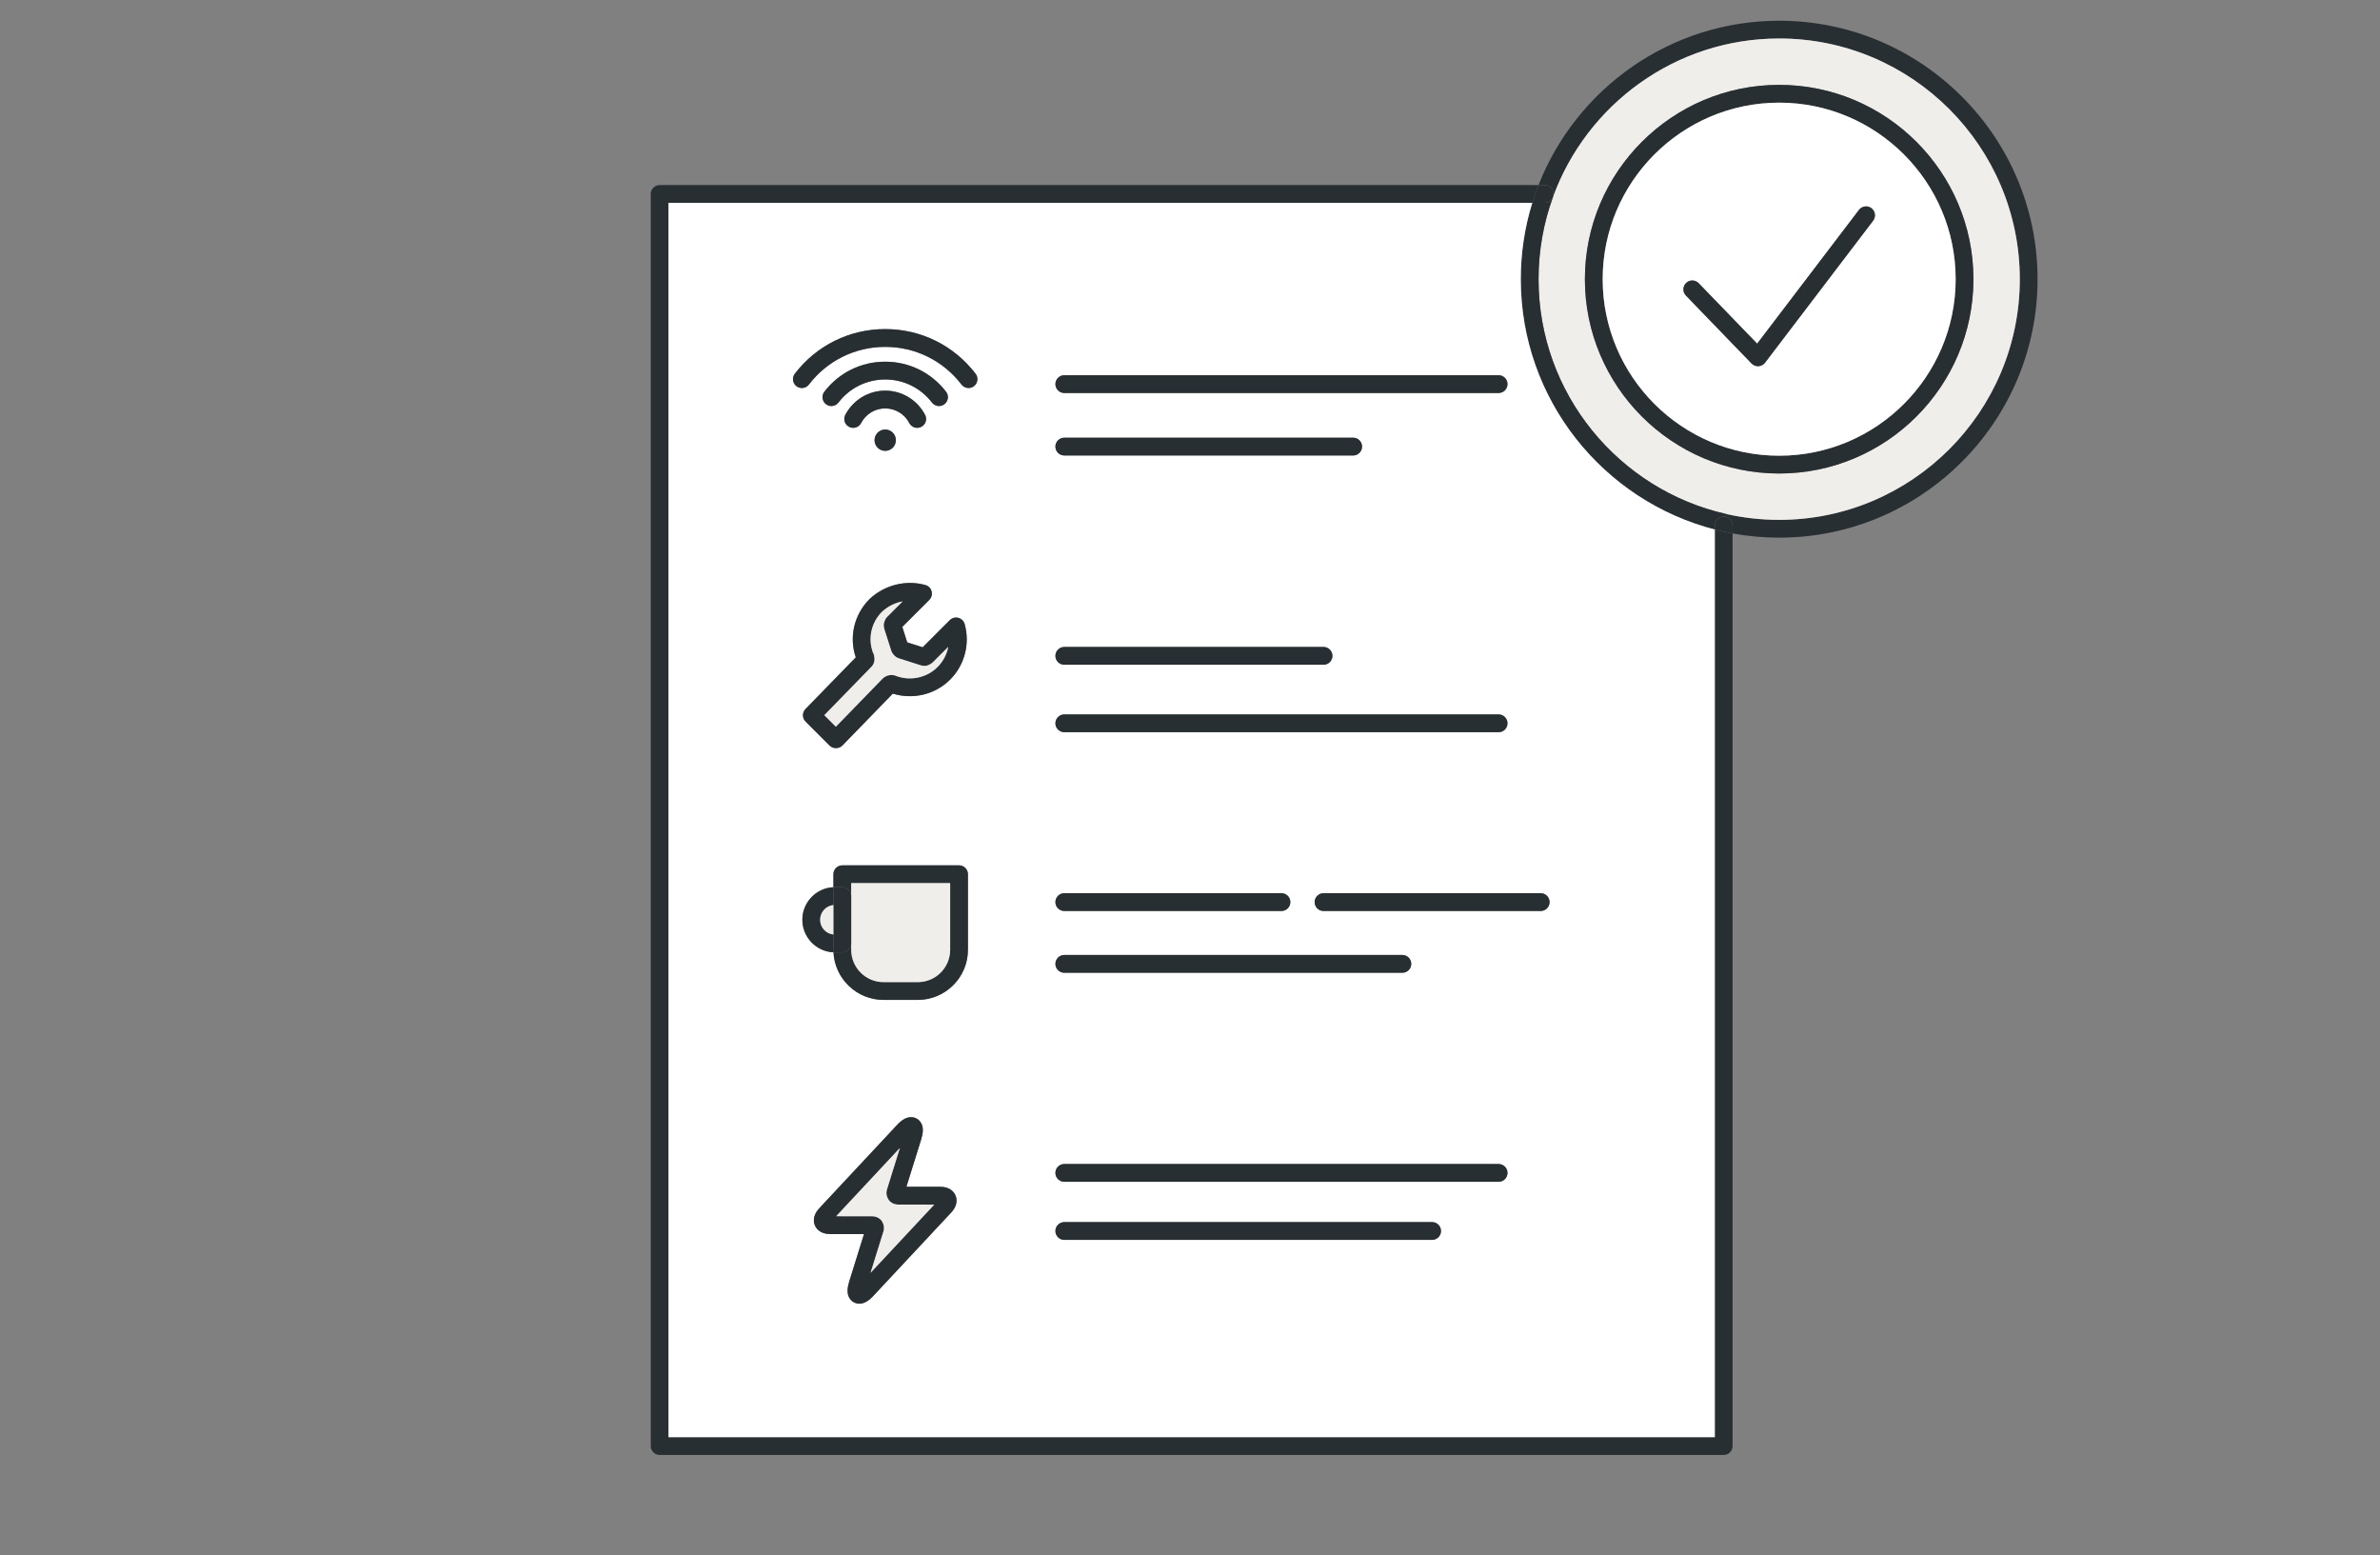
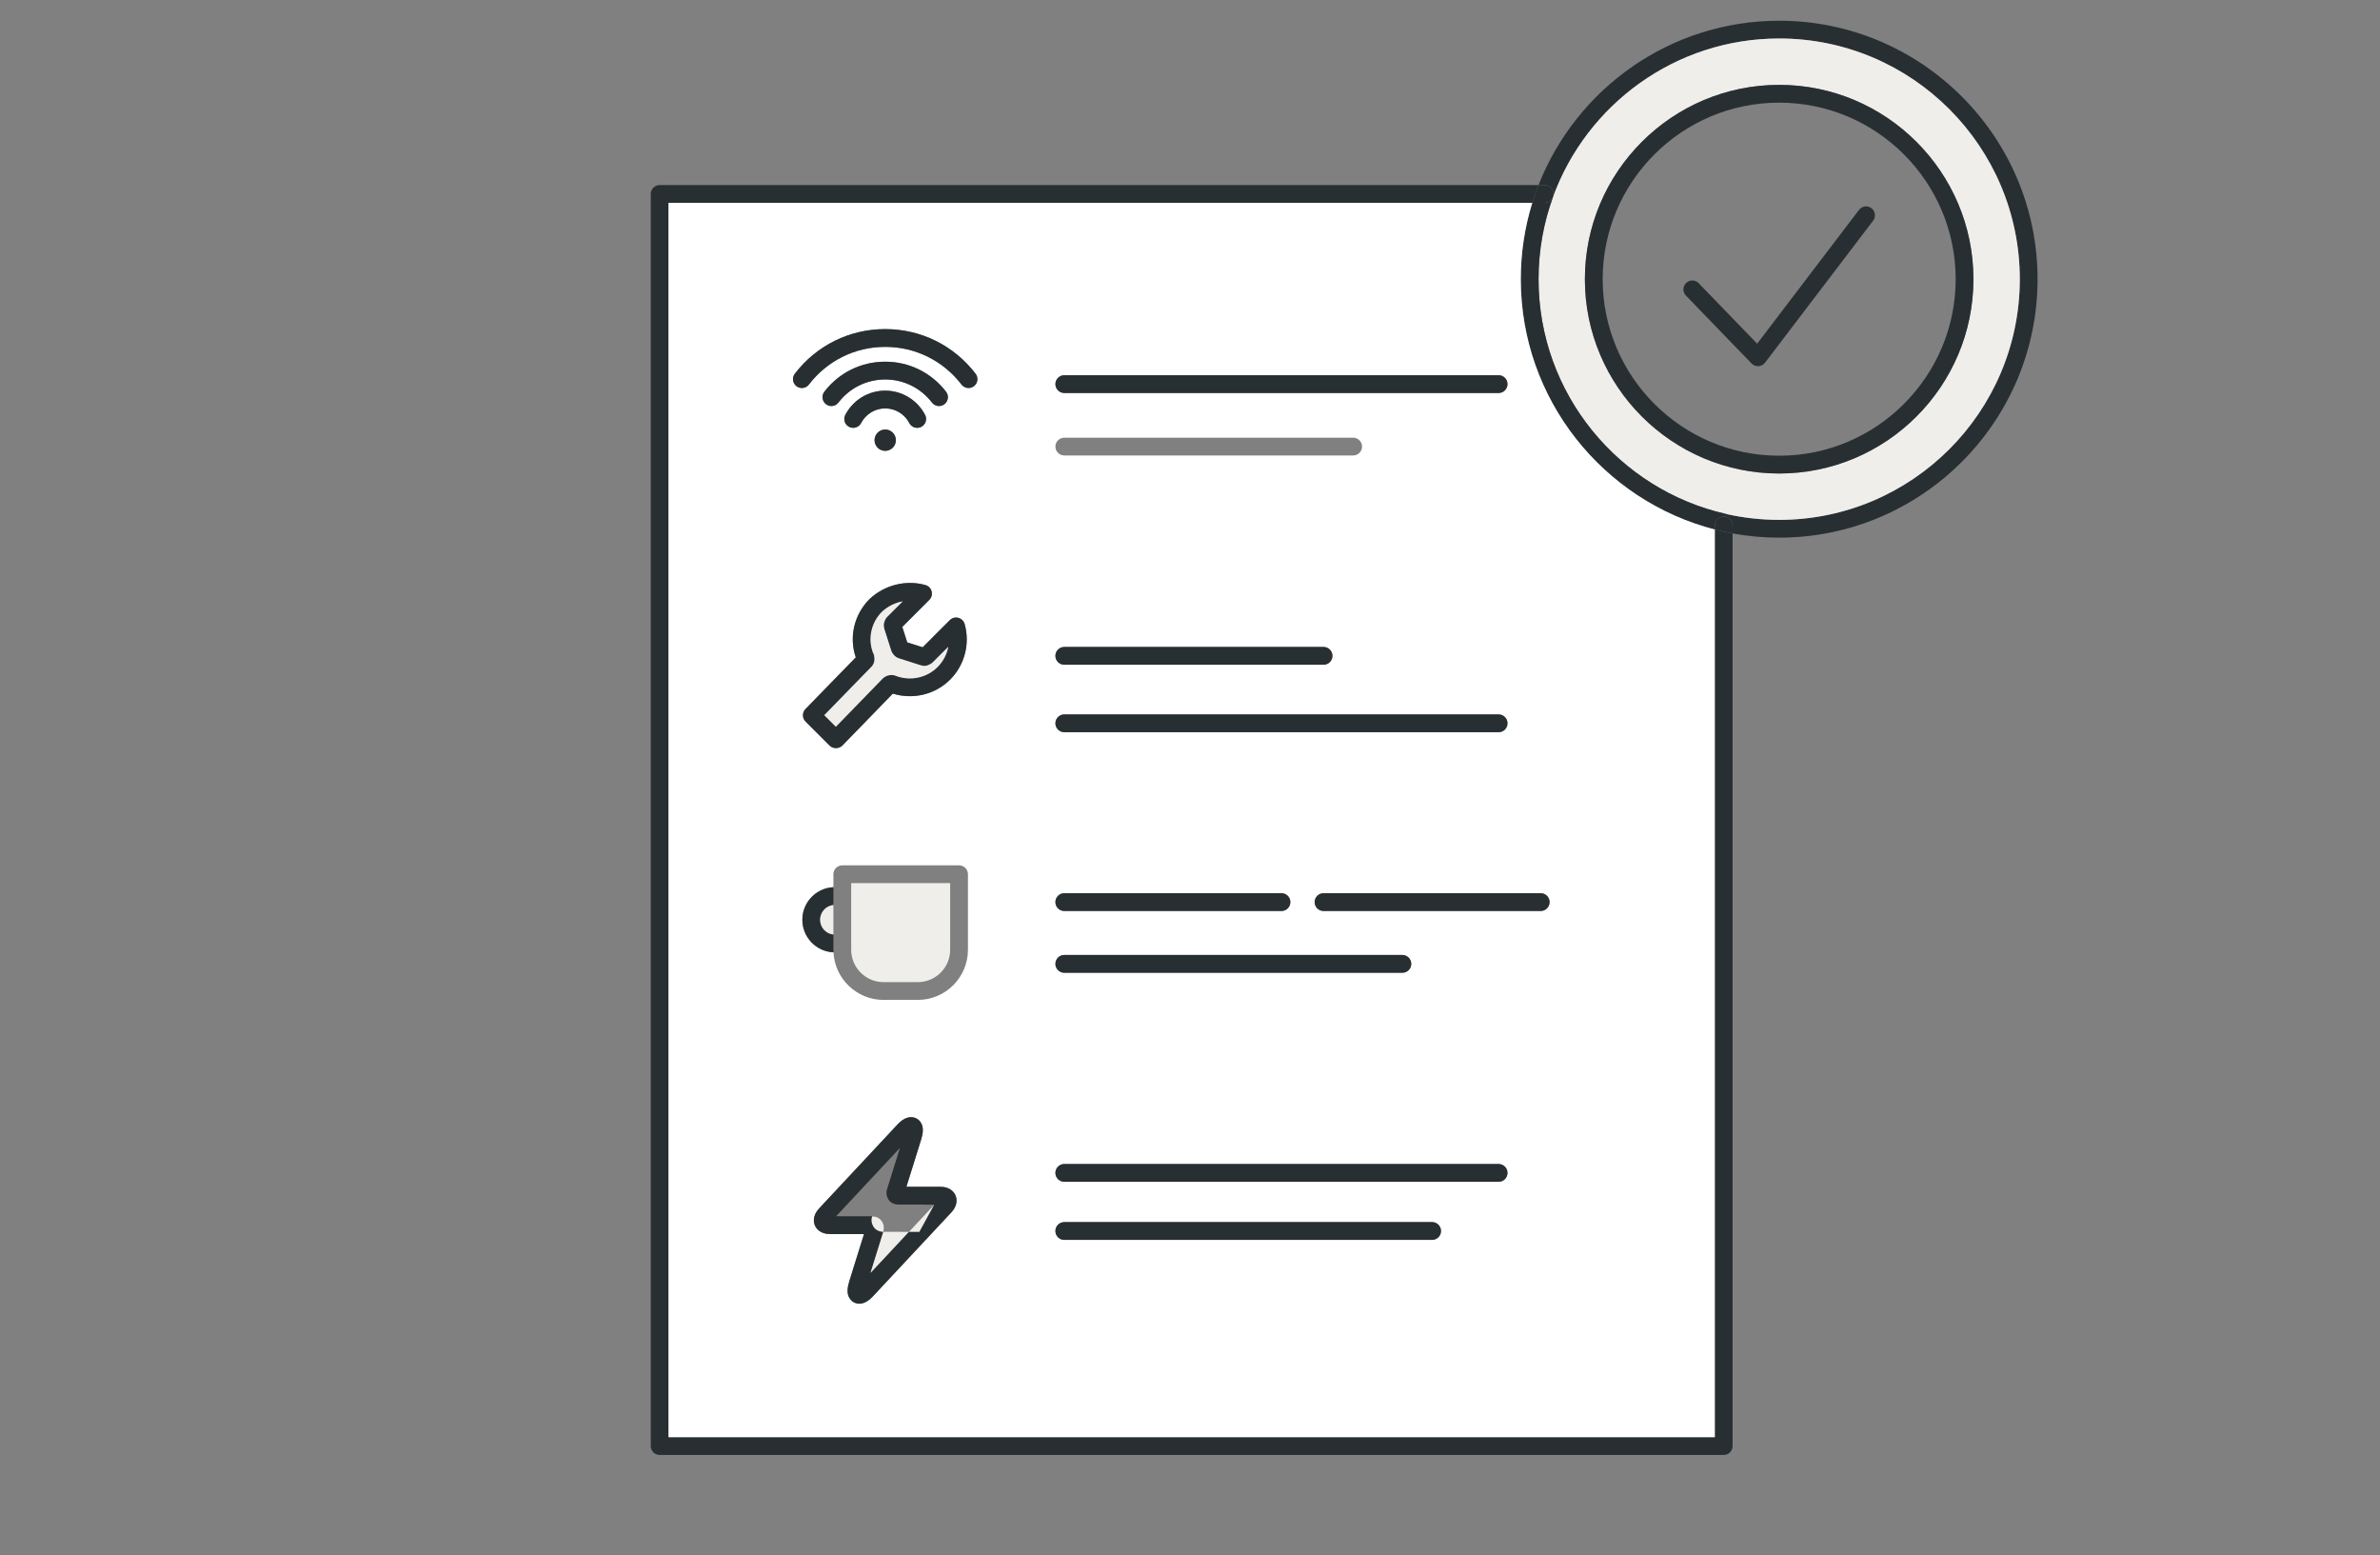
<svg xmlns="http://www.w3.org/2000/svg" id="Layer_2" data-name="Layer 2" viewBox="0 0 2070.25 1352.43">
  <rect x="0" y="0" width="2070.25" height="1352.43" fill="#808080" stroke="none" />
  <defs>
    <style>
      .cls-1 {
        fill: none;
      }

      .cls-2 {
        fill: #282f33;
      }

      .cls-3 {
        fill: #fff;
      }

      .cls-4 {
        fill: #f0eeeb;
      }
    </style>
  </defs>
  <g id="Layer_1-2" data-name="Layer 1">
    <g>
      <rect class="cls-1" y="0" width="2070.25" height="1352.43" />
      <g>
        <path class="cls-2" d="M1547.62,18.02c123.94,0,224.77,100.83,224.77,224.77s-100.83,224.77-224.77,224.77c-13.83,0-27.37-1.26-40.52-3.66v-6.96c0-3.74-2.65-6.86-6.17-7.58l.54-2.4c14.85,3.36,30.3,5.13,46.15,5.13,115.41,0,209.3-93.89,209.3-209.3s-93.89-209.31-209.3-209.31c-90.32,0-167.47,57.52-196.73,137.85l-.05-.02c.3-.83.47-1.73.47-2.66,0-4.27-3.47-7.73-7.73-7.73h-5.29c32.79-83.57,114.26-142.9,209.33-142.9Z" />
        <path class="cls-4" d="M1547.62,33.48c115.41,0,209.3,93.9,209.3,209.31s-93.89,209.3-209.3,209.3c-15.85,0-31.3-1.77-46.15-5.13-93.28-21.07-163.15-104.61-163.15-204.17,0-25.09,4.44-49.16,12.57-71.46,29.26-80.33,106.41-137.85,196.73-137.85ZM1716.6,242.79c0-93.18-75.81-168.99-168.99-168.99s-168.99,75.81-168.99,168.99,75.81,168.99,168.99,168.99,168.99-75.81,168.99-168.99Z" />
        <path class="cls-2" d="M1547.61,73.8c93.18,0,168.99,75.81,168.99,168.99s-75.81,168.99-168.99,168.99-168.99-75.81-168.99-168.99,75.81-168.99,168.99-168.99ZM1701.14,242.79c0-84.65-68.87-153.52-153.53-153.52s-153.52,68.87-153.52,153.52,68.87,153.52,153.52,153.52,153.53-68.87,153.53-153.52Z" />
-         <path class="cls-3" d="M1547.61,89.27c84.66,0,153.53,68.87,153.53,153.52s-68.87,153.52-153.53,153.52-153.52-68.87-153.52-153.52,68.87-153.52,153.52-153.52ZM1629.35,191.9c2.59-3.4,1.93-8.25-1.47-10.84-3.4-2.58-8.25-1.93-10.83,1.47l-88.58,116.36-50.87-52.61c-2.97-3.07-7.86-3.16-10.93-.18-3.07,2.96-3.15,7.86-.18,10.93l57.12,59.08c1.46,1.51,3.47,2.36,5.56,2.36.15,0,.3-.01.45-.02,2.25-.13,4.33-1.24,5.7-3.03l94.03-123.52Z" />
        <path class="cls-2" d="M1627.88,181.06c3.4,2.59,4.06,7.44,1.47,10.84l-94.03,123.52c-1.37,1.79-3.45,2.9-5.7,3.03-.15,0-.3.02-.45.02-2.09,0-4.1-.85-5.56-2.36l-57.12-59.08c-2.97-3.07-2.89-7.97.18-10.93,3.07-2.98,7.96-2.89,10.93.18l50.87,52.61,88.58-116.36c2.58-3.4,7.43-4.05,10.83-1.47Z" />
        <path class="cls-2" d="M1507.1,463.9v793.65c0,4.27-3.46,7.73-7.73,7.73h-925.58c-4.27,0-7.73-3.46-7.73-7.73V168.65c0-4.27,3.46-7.73,7.73-7.73h764.5c-2,5.07-3.81,10.23-5.43,15.47h-751.34v1073.43h910.11V460.5c5.09,1.31,10.25,2.45,15.47,3.4Z" />
        <path class="cls-2" d="M1507.1,456.94v6.96c-5.22-.95-10.38-2.09-15.47-3.4v-3.56c0-4.27,3.47-7.74,7.74-7.74.54,0,1.06.05,1.56.16,3.52.72,6.17,3.84,6.17,7.58Z" />
        <path class="cls-2" d="M1501.47,446.96l-.54,2.4c-.5-.11-1.02-.16-1.56-.16-4.27,0-7.74,3.47-7.74,7.74v3.56c-96.94-24.94-168.78-113.1-168.78-217.71,0-23.1,3.5-45.4,10.01-66.4h10.72c3.33,0,6.17-2.12,7.26-5.08l.05.02c-8.13,22.3-12.57,46.37-12.57,71.46,0,99.56,69.87,183.1,163.15,204.17Z" />
        <path class="cls-3" d="M1491.63,460.5v789.32h-910.11V176.39h751.34c-6.51,21-10.01,43.3-10.01,66.4,0,104.61,71.84,192.77,168.78,217.71ZM1347.91,784.5c0-4.27-3.47-7.73-7.74-7.73h-188.89c-4.26,0-7.73,3.46-7.73,7.73s3.47,7.73,7.73,7.73h188.89c4.27,0,7.74-3.46,7.74-7.73ZM1311.3,334.03c0-4.26-3.46-7.73-7.73-7.73h-377.78c-4.27,0-7.74,3.47-7.74,7.73s3.47,7.74,7.74,7.74h377.78c4.27,0,7.73-3.47,7.73-7.74ZM1311.3,629.02c0-4.27-3.46-7.73-7.73-7.73h-377.78c-4.27,0-7.74,3.46-7.74,7.73s3.47,7.73,7.74,7.73h377.78c4.27,0,7.73-3.46,7.73-7.73ZM1311.3,1020c0-4.27-3.46-7.73-7.73-7.73h-377.78c-4.27,0-7.74,3.46-7.74,7.73s3.47,7.73,7.74,7.73h377.78c4.27,0,7.73-3.46,7.73-7.73ZM1253.46,1070.52c0-4.27-3.46-7.73-7.73-7.73h-319.94c-4.27,0-7.74,3.46-7.74,7.73s3.47,7.73,7.74,7.73h319.94c4.27,0,7.73-3.46,7.73-7.73ZM1227.58,838.22c0-4.27-3.46-7.73-7.73-7.73h-294.06c-4.27,0-7.74,3.46-7.74,7.73s3.47,7.73,7.74,7.73h294.06c4.27,0,7.73-3.46,7.73-7.73ZM1184.79,388.37c0-4.27-3.46-7.73-7.73-7.73h-251.27c-4.27,0-7.74,3.46-7.74,7.73s3.47,7.73,7.74,7.73h251.27c4.27,0,7.73-3.46,7.73-7.73ZM1159.02,570.35c0-4.27-3.47-7.73-7.74-7.73h-225.49c-4.27,0-7.74,3.46-7.74,7.73s3.47,7.73,7.74,7.73h225.49c4.27,0,7.74-3.46,7.74-7.73ZM1122.41,784.5c0-4.27-3.46-7.73-7.73-7.73h-188.89c-4.27,0-7.74,3.46-7.74,7.73s3.47,7.73,7.74,7.73h188.89c4.27,0,7.73-3.46,7.73-7.73ZM847.19,335.84c3.39-2.6,4.03-7.46,1.42-10.84-18.93-24.67-47.59-38.81-78.61-38.81s-59.68,14.14-78.62,38.81c-2.6,3.38-1.96,8.24,1.43,10.84,3.37,2.59,8.24,1.97,10.84-1.43,15.98-20.81,40.17-32.75,66.35-32.75s50.37,11.94,66.35,32.75c1.52,1.99,3.82,3.03,6.14,3.03,1.64,0,3.3-.53,4.7-1.6ZM841.97,825.95v-65.68c0-4.27-3.47-7.73-7.73-7.73h-101.56c-4.27,0-7.74,3.46-7.74,7.73v11.28c-15.01.69-27.01,13.13-27.01,28.32s12.03,27.65,27.07,28.31h0c1.17,23.02,20.26,41.38,43.56,41.38h29.79c24.05,0,43.62-19.56,43.62-43.61ZM826.5,590.98c12.59-12.6,17.42-31.1,12.6-48.29-.75-2.64-2.84-4.69-5.49-5.39-2.66-.7-5.48.07-7.42,2.01l-23.59,23.6-13.44-4.28-4.29-13.46,23.48-23.48c1.95-1.94,2.71-4.77,2.02-7.43-.7-2.66-2.75-4.74-5.39-5.48-16.89-4.74-35.43-.14-48.6,12.18-13.45,13.45-18.02,33.11-11.97,50.71l-43.77,44.94c-2.96,3.03-2.92,7.88.07,10.87l20.82,20.83c1.45,1.45,3.42,2.26,5.47,2.26h.31c2.09,0,4.09-.85,5.55-2.35l43.76-45.03c17.58,5.45,36.85.83,49.88-12.21ZM832.06,1044.08c0-2.08-.55-3.7-.97-4.65-.99-2.23-4.26-7.37-13.25-7.37h-29.39l12.76-40.92c1.46-4.75,2.73-10.8-.44-15.23-1.86-2.78-4.88-4.37-8.29-4.37-4.13,0-8.15,2.31-12.56,7.19l-67.48,72.24c-6.15,6.72-4.52,12.62-3.54,14.85.99,2.22,4.26,7.38,13.26,7.38h29.39l-12.76,40.92c-1.46,4.75-2.73,10.8.45,15.23,1.85,2.78,4.87,4.37,8.28,4.37,4.14,0,8.16-2.31,12.56-7.19l67.49-72.24c3.52-3.85,4.49-7.44,4.49-10.21ZM821.54,351.5c3.38-2.61,4-7.47,1.39-10.85-12.81-16.59-32.1-26.1-52.93-26.1s-40.25,9.52-52.95,26.13c-2.59,3.39-1.95,8.25,1.44,10.84,1.4,1.07,3.05,1.59,4.7,1.59,2.32,0,4.62-1.05,6.14-3.04,9.75-12.74,24.58-20.06,40.67-20.06s30.83,7.33,40.69,20.09c2.62,3.39,7.47,4.01,10.85,1.4ZM801.44,371.19c3.78-1.98,5.23-6.66,3.24-10.44-6.82-12.98-20.11-21.04-34.68-21.04s-27.86,8.06-34.69,21.04c-1.98,3.78-.53,8.46,3.25,10.44,3.78,1.97,8.46.54,10.45-3.24,4.14-7.88,12.18-12.78,20.99-12.78s16.85,4.9,20.99,12.78c1.38,2.63,4.07,4.13,6.85,4.13,1.21,0,2.45-.29,3.6-.89ZM779.28,382.8c0-5.12-4.16-9.28-9.28-9.28s-9.28,4.16-9.28,9.28,4.15,9.28,9.28,9.28,9.28-4.15,9.28-9.28Z" />
        <path class="cls-2" d="M1351.31,168.65c0,.93-.17,1.83-.47,2.66-1.09,2.96-3.93,5.08-7.26,5.08h-10.72c1.62-5.24,3.43-10.4,5.43-15.47h5.29c4.26,0,7.73,3.46,7.73,7.73Z" />
        <path class="cls-2" d="M1340.17,776.77c4.27,0,7.74,3.46,7.74,7.73s-3.47,7.73-7.74,7.73h-188.89c-4.26,0-7.73-3.46-7.73-7.73s3.47-7.73,7.73-7.73h188.89Z" />
        <path class="cls-2" d="M1303.57,326.3c4.27,0,7.73,3.47,7.73,7.73s-3.46,7.74-7.73,7.74h-377.78c-4.27,0-7.74-3.47-7.74-7.74s3.47-7.73,7.74-7.73h377.78Z" />
        <path class="cls-2" d="M1303.57,621.29c4.27,0,7.73,3.46,7.73,7.73s-3.46,7.73-7.73,7.73h-377.78c-4.27,0-7.74-3.46-7.74-7.73s3.47-7.73,7.74-7.73h377.78Z" />
        <path class="cls-2" d="M1303.57,1012.27c4.27,0,7.73,3.46,7.73,7.73s-3.46,7.73-7.73,7.73h-377.78c-4.27,0-7.74-3.46-7.74-7.73s3.47-7.73,7.74-7.73h377.78Z" />
        <path class="cls-2" d="M1245.73,1062.79c4.27,0,7.73,3.46,7.73,7.73s-3.46,7.73-7.73,7.73h-319.94c-4.27,0-7.74-3.46-7.74-7.73s3.47-7.73,7.74-7.73h319.94Z" />
        <path class="cls-2" d="M1219.85,830.49c4.27,0,7.73,3.46,7.73,7.73s-3.46,7.73-7.73,7.73h-294.06c-4.27,0-7.74-3.46-7.74-7.73s3.47-7.73,7.74-7.73h294.06Z" />
-         <path class="cls-2" d="M1177.06,380.64c4.27,0,7.73,3.46,7.73,7.73s-3.46,7.73-7.73,7.73h-251.27c-4.27,0-7.74-3.46-7.74-7.73s3.47-7.73,7.74-7.73h251.27Z" />
        <path class="cls-2" d="M1151.28,562.62c4.27,0,7.74,3.46,7.74,7.73s-3.47,7.73-7.74,7.73h-225.49c-4.27,0-7.74-3.46-7.74-7.73s3.47-7.73,7.74-7.73h225.49Z" />
        <path class="cls-2" d="M1114.68,776.77c4.27,0,7.73,3.46,7.73,7.73s-3.46,7.73-7.73,7.73h-188.89c-4.27,0-7.74-3.46-7.74-7.73s3.47-7.73,7.74-7.73h188.89Z" />
        <path class="cls-2" d="M848.61,325c2.61,3.38,1.97,8.24-1.42,10.84-1.4,1.07-3.06,1.6-4.7,1.6-2.32,0-4.62-1.04-6.14-3.03-15.98-20.81-40.17-32.75-66.35-32.75s-50.37,11.94-66.35,32.75c-2.6,3.4-7.47,4.02-10.84,1.43-3.39-2.6-4.03-7.46-1.43-10.84,18.94-24.67,47.59-38.81,78.62-38.81s59.68,14.14,78.61,38.81Z" />
-         <path class="cls-2" d="M841.97,760.27v65.68c0,24.05-19.57,43.61-43.62,43.61h-29.79c-23.3,0-42.39-18.36-43.56-41.37.43.02.85.03,1.28.03h6.4c4.26,0,7.73-3.46,7.73-7.73v5.46c0,15.52,12.62,28.15,28.15,28.15h29.79c15.53,0,28.15-12.63,28.15-28.15v-57.95h-86.09v11.25c0-4.27-3.47-7.74-7.73-7.74h-6.4c-.45,0-.89.01-1.34.04v-11.28c0-4.27,3.47-7.73,7.74-7.73h101.56c4.26,0,7.73,3.46,7.73,7.73Z" />
        <path class="cls-2" d="M839.1,542.69c4.82,17.19-.01,35.69-12.6,48.29-13.03,13.04-32.3,17.66-49.88,12.21l-43.76,45.03c-1.46,1.5-3.46,2.35-5.55,2.35h-.31c-2.05,0-4.02-.81-5.47-2.26l-20.82-20.83c-2.99-2.99-3.03-7.84-.07-10.87l43.77-44.94c-6.05-17.6-1.48-37.26,11.97-50.71,13.17-12.32,31.71-16.92,48.6-12.18,2.64.74,4.69,2.82,5.39,5.48.69,2.66-.07,5.49-2.02,7.43l-23.48,23.48,4.29,13.46,13.44,4.28,23.59-23.6c1.94-1.94,4.76-2.71,7.42-2.01,2.65.7,4.74,2.75,5.49,5.39ZM824.85,562.52l-13.4,13.4c-.74.75-1.84,1.54-2.81,1.93-.05.02-.1.03-.15.05-1.59,1.01-4.29,1.66-6.78.86-.32-.06-.65-.14-.96-.24v.02l-18.77-5.98c-1.85-.71-3.41-1.51-4.85-3.42-.46-.52-1.17-1.42-1.74-2.84l-6.16-19.27c-.17-.51-.27-1.03-.33-1.56-.32-1.59-.23-3.27.37-4.73.03-.09.07-.18.1-.27.34-1.23.87-2.06,1.1-2.42.37-.77.57-.92,1.17-1.52l13.54-13.54c-6.63,1.21-12.95,4.32-18.05,9.09-9.28,9.29-12.36,23.17-7.79,35.41.21.36.4.72.54,1.07.23.61.61,1.75.71,3.1.15.93.14,1.85,0,2.75-.19,2.25-1.32,4.42-3.02,5.92l-40.53,41.61,10.04,10.04,40.77-41.96c.66-.67,1.42-1.22,2.26-1.61.98-.64,2.07-1.03,3.18-1.18,1.21-.3,2.23-.33,3.25-.14.3.01.6.04.91.09.74.12,1.46.36,2.13.69,12.55,4.58,26.62,1.54,35.99-7.83,4.85-4.85,8.02-10.98,9.28-17.52ZM783.57,546.61c-.07.17-.14.34-.22.5-.03.05-.06.11-.09.16h.01c.03-.05.05-.11.08-.16.08-.16.15-.33.22-.5Z" />
        <path class="cls-2" d="M831.09,1039.43c.42.95.97,2.57.97,4.65,0,2.77-.97,6.36-4.49,10.21l-67.49,72.24c-4.4,4.88-8.42,7.19-12.56,7.19-3.41,0-6.43-1.59-8.28-4.37-3.18-4.43-1.91-10.48-.45-15.23l12.76-40.92h-29.39c-9,0-12.27-5.16-13.26-7.38-.98-2.23-2.61-8.13,3.54-14.85l67.48-72.24c4.41-4.88,8.43-7.19,12.56-7.19,3.41,0,6.43,1.59,8.29,4.37,3.17,4.43,1.9,10.48.44,15.23l-12.76,40.92h29.39c8.99,0,12.26,5.14,13.25,7.37ZM757.24,1106.91l55.42-59.32-31.32-.06c-3.24,0-6.12-1.33-8.11-3.73-2.24-3.27-2.65-6.59-1.59-9.77l11.12-35.69-55.42,59.33,31.32.06c3.24,0,6.12,1.33,8.11,3.73,2.24,3.26,2.65,6.59,1.59,9.76l-11.12,35.69Z" />
        <path class="cls-4" d="M826.5,768v57.95c0,15.52-12.62,28.15-28.15,28.15h-29.79c-15.53,0-28.15-12.63-28.15-28.15v-57.95h86.09Z" />
        <path class="cls-4" d="M811.45,575.92l13.4-13.4c-1.26,6.54-4.43,12.67-9.28,17.52-9.37,9.37-23.44,12.41-35.99,7.83-.67-.33-1.39-.57-2.13-.69-.31-.05-.61-.08-.91-.09-1.02-.19-2.04-.16-3.25.14-1.11.15-2.2.54-3.18,1.18-.84.39-1.6.94-2.26,1.61l-40.77,41.96-10.04-10.04,40.53-41.61c1.7-1.5,2.83-3.67,3.02-5.92.14-.9.15-1.82,0-2.75-.1-1.35-.48-2.49-.71-3.1-.14-.35-.33-.71-.54-1.07-4.57-12.24-1.49-26.12,7.79-35.41,5.1-4.77,11.42-7.88,18.05-9.09l-13.54,13.54c-.6.6-.8.75-1.17,1.52-.23.36-.76,1.19-1.1,2.42-.03.09-.07.18-.1.27-.6,1.46-.69,3.14-.37,4.73.06.53.16,1.05.33,1.56l6.16,19.27c.57,1.42,1.28,2.32,1.74,2.84,1.44,1.91,3,2.71,4.85,3.42l18.77,5.98v-.02c.31.1.64.18.96.24,2.49.8,5.19.15,6.78-.86.05-.02.1-.03.15-.05.97-.39,2.07-1.18,2.81-1.93Z" />
        <path class="cls-2" d="M822.93,340.65c2.61,3.38,1.99,8.24-1.39,10.85s-8.23,1.99-10.85-1.4c-9.86-12.76-24.69-20.09-40.69-20.09s-30.92,7.32-40.67,20.06c-1.52,1.99-3.82,3.04-6.14,3.04-1.65,0-3.3-.52-4.7-1.59-3.39-2.59-4.03-7.45-1.44-10.84,12.7-16.61,32-26.13,52.95-26.13s40.12,9.51,52.93,26.1Z" />
-         <path class="cls-4" d="M812.66,1047.59l-55.42,59.32,11.12-35.69c1.06-3.17.65-6.5-1.59-9.76-1.99-2.4-4.87-3.73-8.11-3.73l-31.32-.06,55.42-59.33-11.12,35.69c-1.06,3.18-.65,6.5,1.59,9.77,1.99,2.4,4.87,3.73,8.11,3.73l31.32.06Z" />
+         <path class="cls-4" d="M812.66,1047.59l-55.42,59.32,11.12-35.69c1.06-3.17.65-6.5-1.59-9.76-1.99-2.4-4.87-3.73-8.11-3.73c-1.06,3.18-.65,6.5,1.59,9.77,1.99,2.4,4.87,3.73,8.11,3.73l31.32.06Z" />
        <path class="cls-2" d="M804.68,360.75c1.99,3.78.54,8.46-3.24,10.44-1.15.6-2.39.89-3.6.89-2.78,0-5.47-1.5-6.85-4.13-4.14-7.88-12.18-12.78-20.99-12.78s-16.85,4.9-20.99,12.78c-1.99,3.78-6.67,5.21-10.45,3.24-3.78-1.98-5.23-6.66-3.25-10.44,6.83-12.98,20.12-21.04,34.69-21.04s27.86,8.06,34.68,21.04Z" />
        <path class="cls-2" d="M783.35,547.11c.08-.16.15-.33.22-.5-.07.17-.14.34-.22.5Z" />
        <circle class="cls-2" cx="770" cy="382.8" r="9.28" />
-         <path class="cls-2" d="M740.41,779.25v41.24c0,4.27-3.47,7.73-7.73,7.73h-6.4c-.43,0-.85-.01-1.28-.03h0c-.04-.75-.06-1.49-.06-2.24v-54.4c.45-.03.89-.04,1.34-.04h6.4c4.26,0,7.73,3.47,7.73,7.74Z" />
        <path class="cls-2" d="M724.94,825.95c0,.75.02,1.49.06,2.23-15.04-.66-27.07-13.11-27.07-28.31s12-27.63,27.01-28.32v15.5c-6.48.67-11.55,6.16-11.55,12.82s5.07,12.15,11.55,12.81v13.27Z" />
        <path class="cls-4" d="M724.94,787.05v25.63c-6.48-.66-11.55-6.16-11.55-12.81s5.07-12.15,11.55-12.82Z" />
      </g>
    </g>
  </g>
</svg>